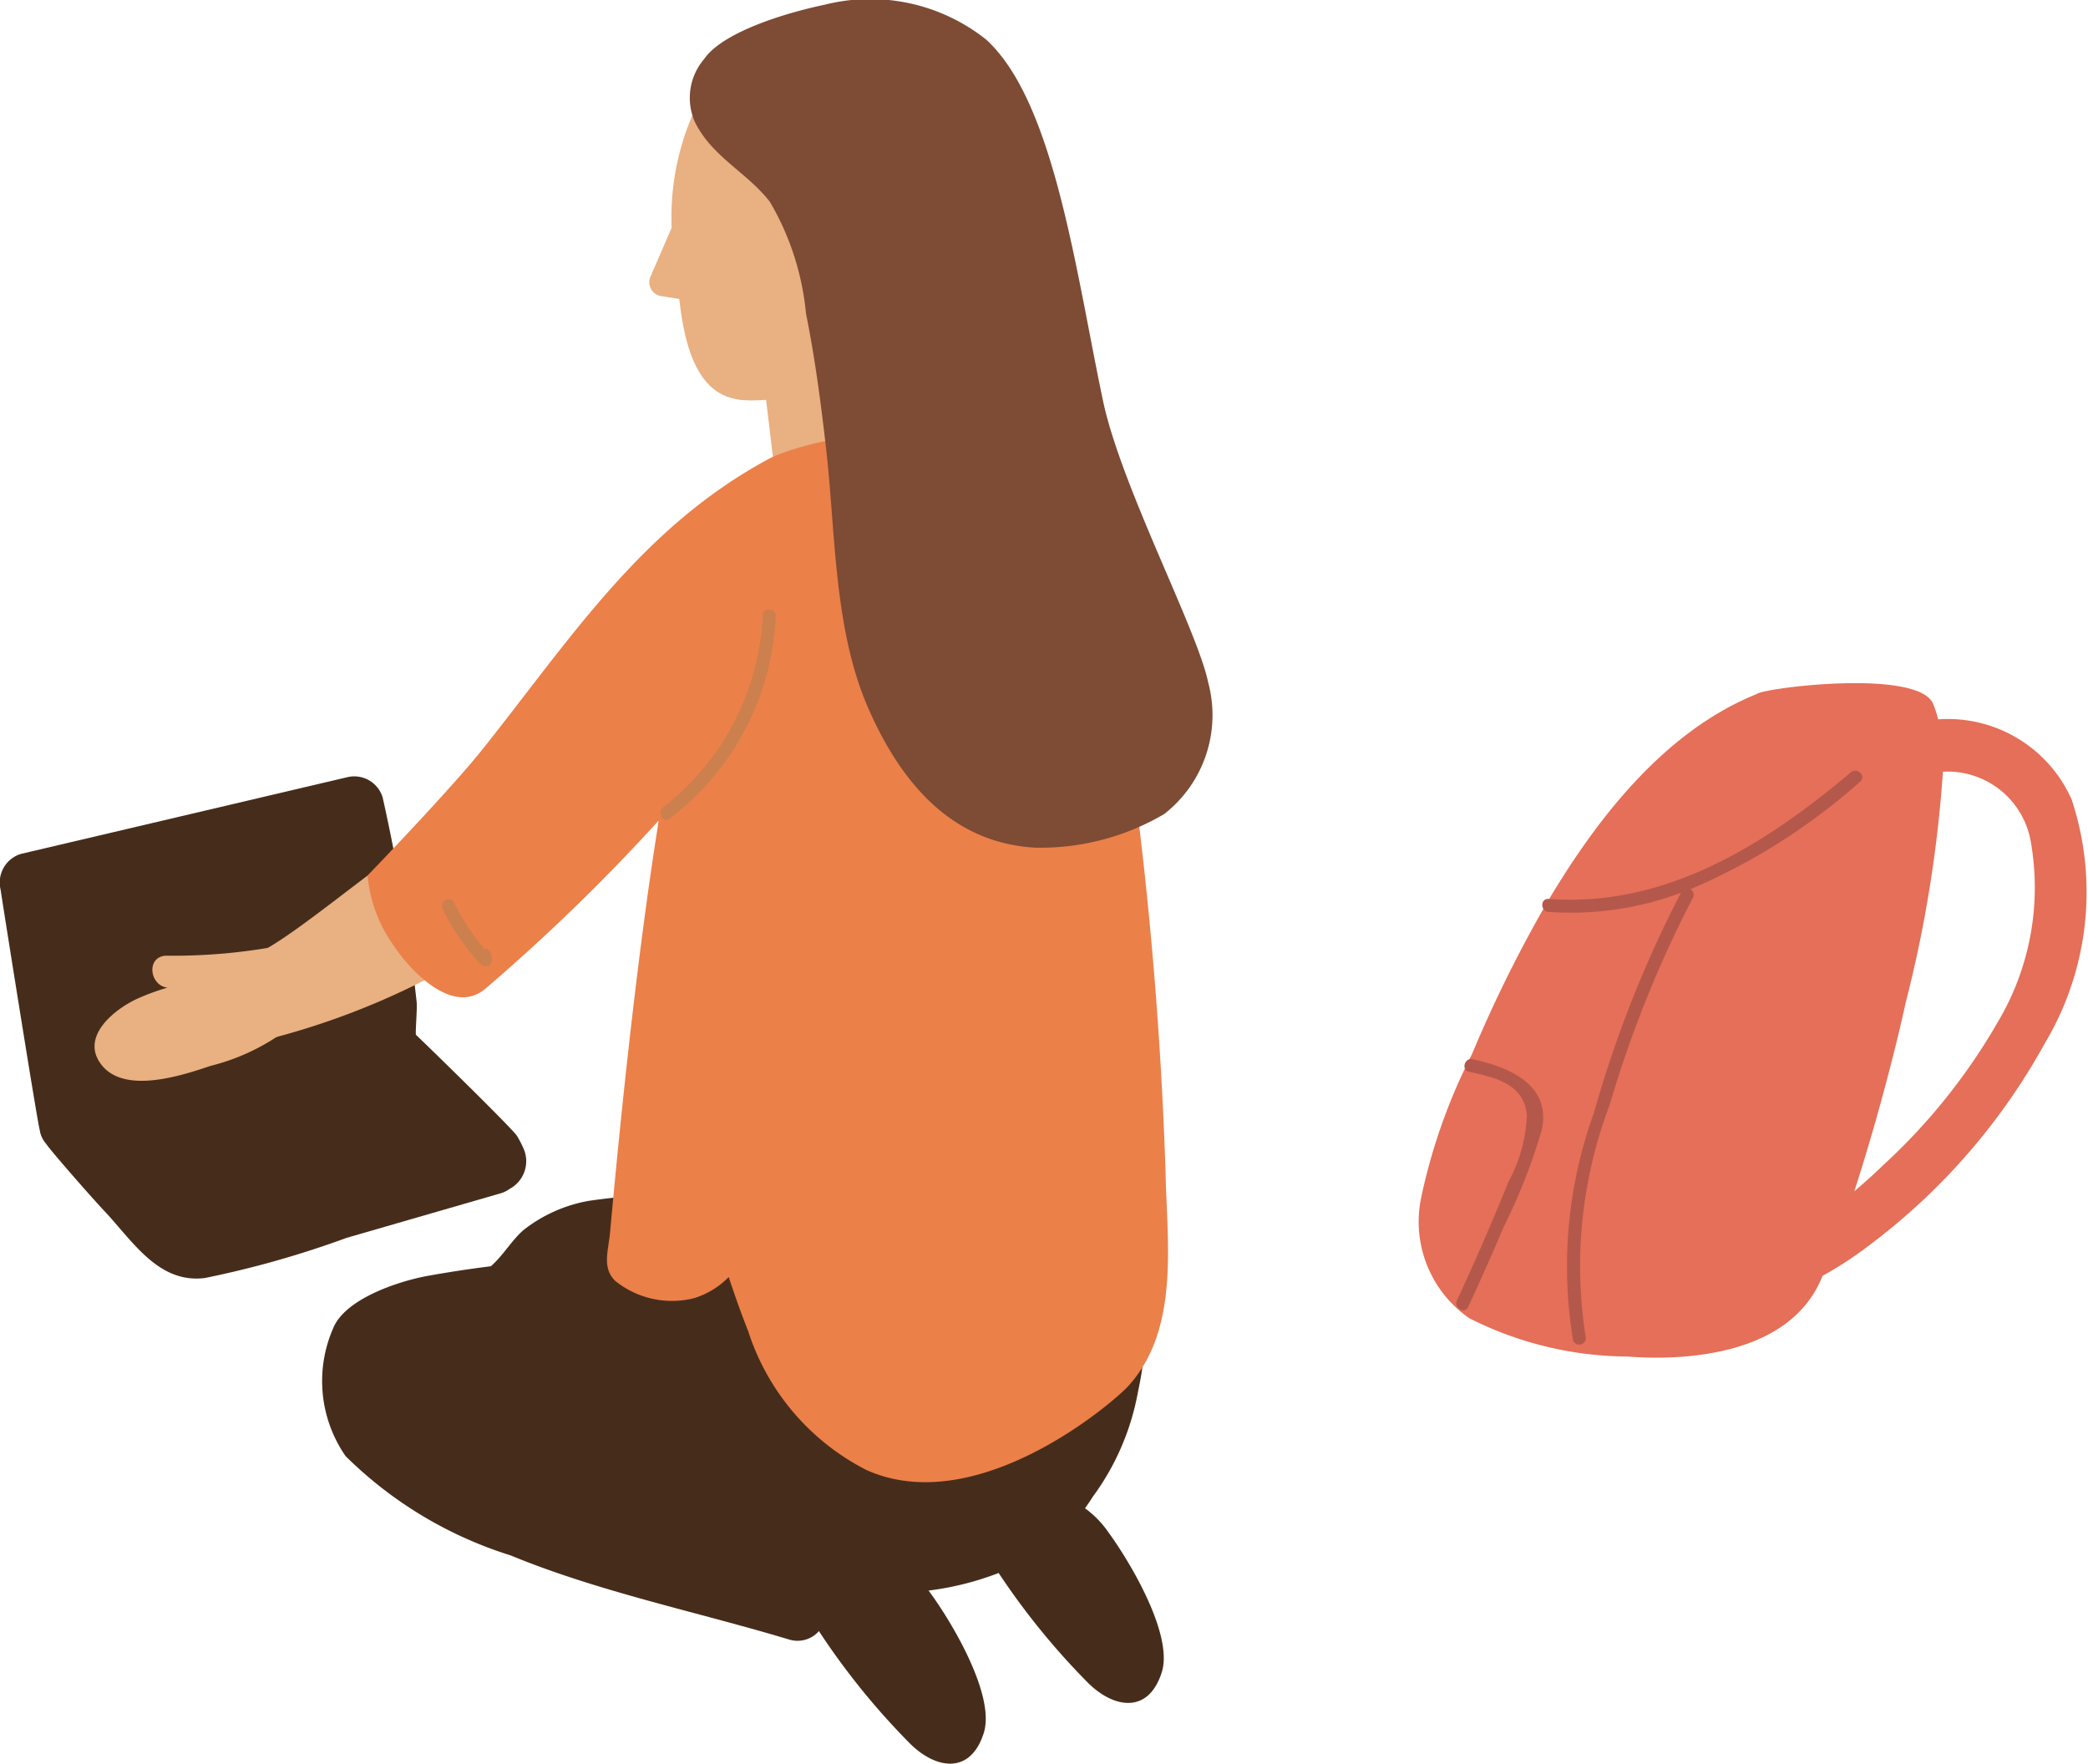
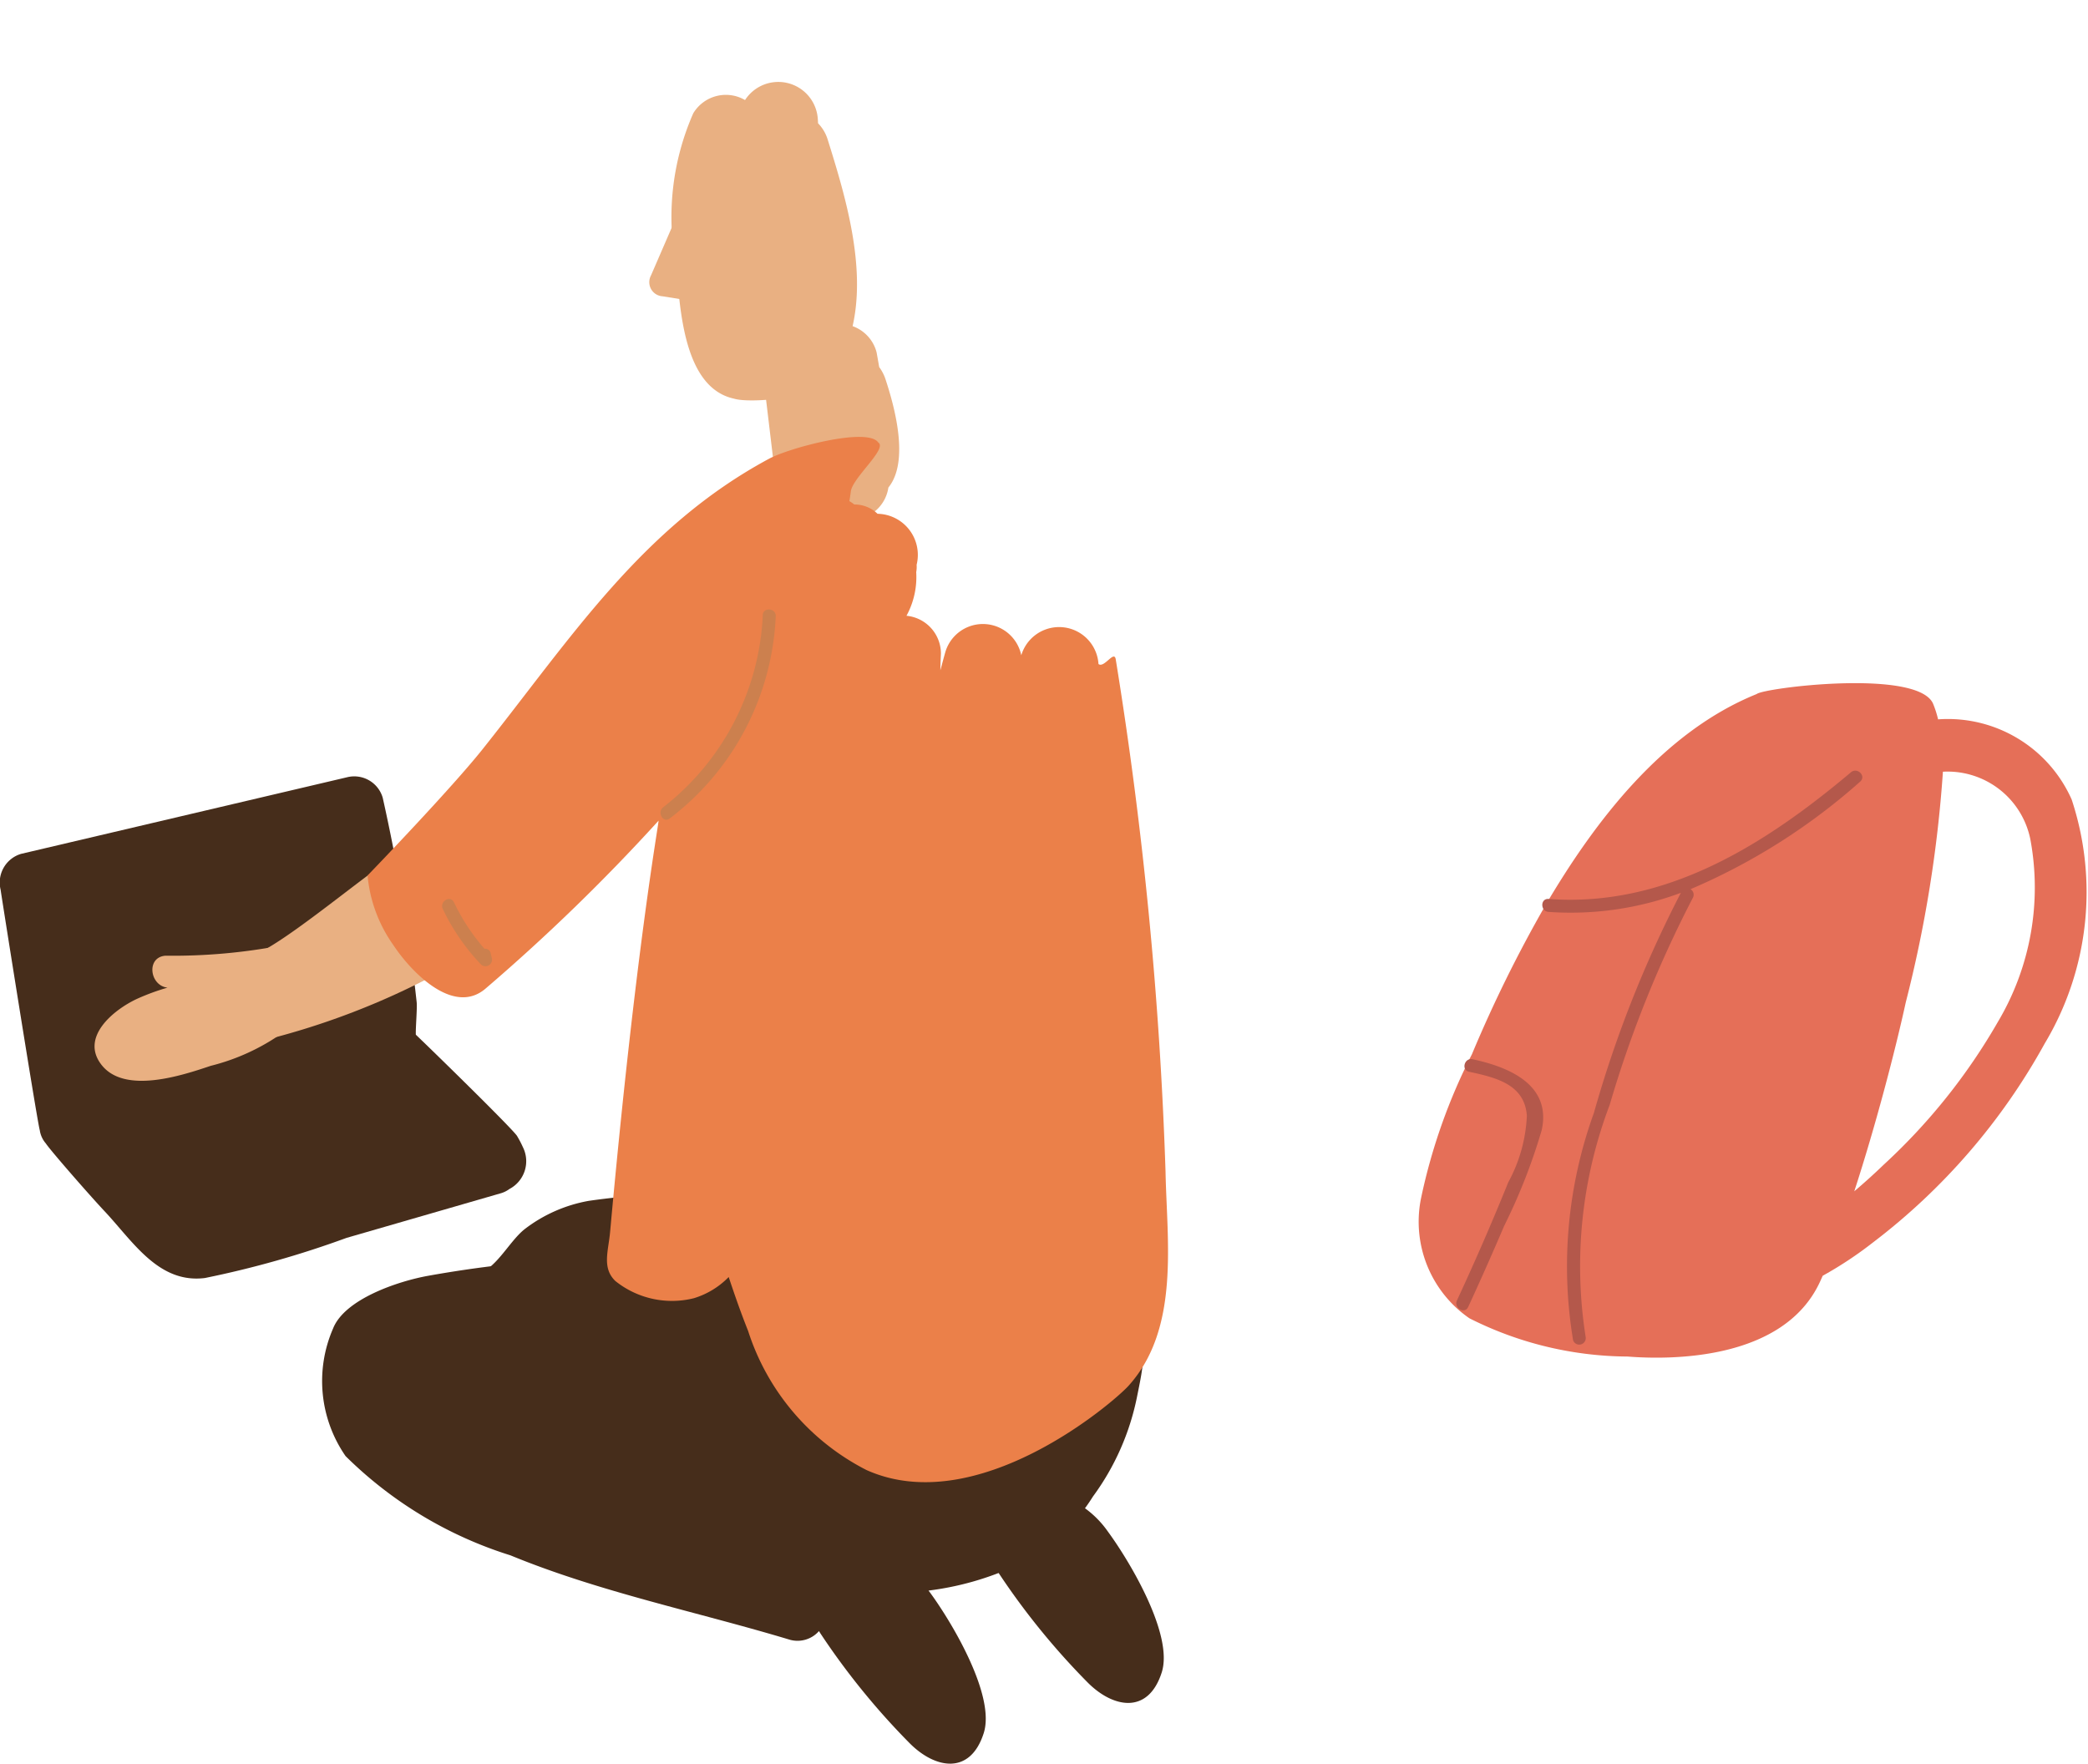
<svg xmlns="http://www.w3.org/2000/svg" width="46.144" height="38.975" viewBox="0 0 46.144 38.975">
  <g id="sec02-illust01" transform="translate(-15.067 -1623.377)">
    <path id="パス_1542" data-name="パス 1542" d="M26.623,1648.728a2.233,2.233,0,0,0-.124-.238c-.028-.092-1.821-1.846-2.242-2.247-.008-.128.033-.591.018-.721a41.048,41.048,0,0,0-.75-4.516.655.655,0,0,0-.794-.451l-7.2,1.692a.661.661,0,0,0-.45.794c0,.026.813,5.152.865,5.312a.571.571,0,0,0,.135.294c.082.132.974,1.154,1.3,1.5.627.669,1.191,1.6,2.213,1.473a21.567,21.567,0,0,0,3.131-.887l3.416-.988a.607.607,0,0,0,.185-.093A.694.694,0,0,0,26.623,1648.728Z" fill="#462d1b" />
    <path id="パス_1543" data-name="パス 1543" d="M30.648,1649.752a16.25,16.25,0,0,0-2.567.162,3.255,3.255,0,0,0-1.421.627c-.357.283-.651.93-1.109,1.01a.535.535,0,0,0-.372.225c-.579.294-.228,1.331.519,1.185a2.824,2.824,0,0,0,.952-.366.666.666,0,0,0,.529.141l1.342-.2c.308-.046.924,0,1.118-.274l.071,0a.662.662,0,0,0,.805.464,5.978,5.978,0,0,0,.835-.391.538.538,0,0,0,.467-.309,1.742,1.742,0,0,0,.512-.583C32.78,1651.166,30.923,1649.777,30.648,1649.752Z" fill="#462d1b" />
    <path id="パス_1544" data-name="パス 1544" d="M26.939,1641.648c-1.062-1.31-2.3.072-3.273.734-.68.465-1.994,1.557-2.73,1.971-.63.355-.558.269-.4,1.195a.112.112,0,0,0,.013.024c.274.48.119.853.661.713a16.653,16.653,0,0,0,4.265-1.815,4.2,4.2,0,0,0,1.614-1.489A1.112,1.112,0,0,0,26.939,1641.648Z" fill="#e9b082" />
    <path id="パス_1545" data-name="パス 1545" d="M21.7,1644.708l-.011-.024c.047-.233-.1-.5-.388-.416a12.755,12.755,0,0,1-2.577.229c-.433.033-.349.663.045.706a4.923,4.923,0,0,0-.673.247c-.51.236-1.273.848-.78,1.466.518.649,1.787.223,2.407.015A4.729,4.729,0,0,0,22.1,1645.5.5.5,0,0,0,21.7,1644.708Z" fill="#e9b082" />
    <path id="パス_1546" data-name="パス 1546" d="M37.012,1657.311c.049.047.095.1.144.146-.331.1-.268.3-.027.67a16.032,16.032,0,0,0,1.973,2.429c.562.566,1.339.717,1.639-.221.264-.826-.7-2.445-1.192-3.115a2.167,2.167,0,0,0-2.14-.893A.581.581,0,0,0,37.012,1657.311Z" fill="#462d1b" />
    <path id="パス_1547" data-name="パス 1547" d="M40.009,1652.32a.658.658,0,0,0-.714-.131.639.639,0,0,0-.774.234,6.265,6.265,0,0,0-2.242-.154c-.412,0-.859-.022-1.3-.011a.547.547,0,0,0-.459-.486,25.828,25.828,0,0,0-6.74-.574,25.561,25.561,0,0,0-3.253.373c-.656.118-1.843.511-2.1,1.166a2.912,2.912,0,0,0,.277,2.818,8.985,8.985,0,0,0,3.643,2.193c1.983.816,4.123,1.247,6.177,1.866a.63.63,0,0,0,.642-.192l.029.047a16.032,16.032,0,0,0,1.973,2.429c.561.566,1.339.717,1.639-.221.264-.826-.7-2.445-1.193-3.115l-.027-.035a6.513,6.513,0,0,0,1.967-.567,4.13,4.13,0,0,0,1.667-1.512,5.569,5.569,0,0,0,.973-2.2C40.321,1653.613,40.514,1652.832,40.009,1652.32Z" fill="#462d1b" />
    <path id="パス_1548" data-name="パス 1548" d="M33.359,1626.462a.886.886,0,0,0-.213-.36l-.005-.083a.875.875,0,0,0-1.609-.431.841.841,0,0,0-1.144.292,5.7,5.7,0,0,0-.373,3.407c.081.881.151,2.659,1.274,2.9.411.13,2.349-.064,2.287-.64l-.008-.087c.031-.053.061-.106.089-.16C34.388,1629.835,33.816,1627.921,33.359,1626.462Z" fill="#e9b082" />
    <path id="パス_1549" data-name="パス 1549" d="M34.634,1631.751a.955.955,0,0,0-.137-.262c-.019-.109-.038-.218-.058-.327a.839.839,0,0,0-.792-.626.991.991,0,0,0-.932.013.863.863,0,0,0-.814.858l.288,2.41a.911.911,0,0,0,.864.827.927.927,0,0,0,.273.016.835.835,0,0,0,1.374-.509C35.172,1633.572,34.834,1632.356,34.634,1631.751Z" fill="#e9b082" />
    <path id="パス_1550" data-name="パス 1550" d="M40.825,1649.271a88.765,88.765,0,0,0-1.1-11.32c-.033-.22-.255.2-.382.1a.872.872,0,0,0-1.706-.193.866.866,0,0,0-1.676-.079c-.039.136-.075.274-.112.411,0-.125.007-.249.012-.373a.84.84,0,0,0-.761-.832,1.791,1.791,0,0,0,.215-.965.63.63,0,0,0,.009-.162.908.908,0,0,0-.864-1.127.726.726,0,0,0-.513-.205,1,1,0,0,0-.109-.075c.012-.07.023-.141.032-.215.041-.306.815-.944.607-1.08-.241-.347-1.974.121-2.415.359-2.812,1.513-4.373,3.962-6.336,6.426-.669.838-2.305,2.546-2.536,2.783a3.146,3.146,0,0,0,.563,1.528c.409.621,1.34,1.572,2.042.974a42.748,42.748,0,0,0,3.826-3.713c0,.1-.506,2.857-1.071,9.089-.038.422-.184.792.115,1.083a2,2,0,0,0,1.737.381,1.813,1.813,0,0,0,.769-.468c.133.4.273.8.429,1.191a5.25,5.25,0,0,0,2.618,3.075c2.446,1.094,5.46-1.494,5.794-1.868C41.147,1652.732,40.854,1650.806,40.825,1649.271Z" fill="#eb8049" />
-     <path id="パス_1551" data-name="パス 1551" d="M41.767,1638.457c-.237-1.154-1.924-4.329-2.325-6.228-.6-2.849-1.076-6.606-2.582-7.978a4.118,4.118,0,0,0-3.587-.765c-.624.128-2.2.546-2.648,1.2a1.318,1.318,0,0,0-.2,1.389c.381.772,1.147,1.108,1.654,1.759a5.966,5.966,0,0,1,.8,2.471c.2.991.332,1.994.446,3,.212,1.87.167,3.979.932,5.726.669,1.525,1.757,2.963,3.677,3.078a5.4,5.4,0,0,0,2.861-.742A2.774,2.774,0,0,0,41.767,1638.457Z" fill="#7e4b34" />
    <path id="パス_1552" data-name="パス 1552" d="M60.85,1641.045a2.993,2.993,0,0,0-2.952-1.771,2.238,2.238,0,0,0-.11-.344c-.334-.78-3.745-.353-3.9-.215-2.066.835-3.569,2.8-4.668,4.669a29.372,29.372,0,0,0-1.624,3.291,12.775,12.775,0,0,0-1.119,3.155,2.592,2.592,0,0,0,1.064,2.68,7.841,7.841,0,0,0,3.494.845c.886.07,3.442.114,4.255-1.656.019-.042.039-.085.058-.129a8.464,8.464,0,0,0,1.106-.732,14.021,14.021,0,0,0,3.8-4.4A6.515,6.515,0,0,0,60.85,1641.045Zm-1.636,4.924a13.246,13.246,0,0,1-2.512,3.141q-.318.307-.656.593c.47-1.444.9-3.087,1.137-4.172a28.287,28.287,0,0,0,.822-5.1,1.866,1.866,0,0,1,1.931,1.489A5.81,5.81,0,0,1,59.214,1645.969Z" fill="#e56f58" />
    <path id="パス_1553" data-name="パス 1553" d="M32.211,1636.984c-.009-.184-.3-.185-.287,0a5.71,5.71,0,0,1-2.2,4.232c-.145.111,0,.36.144.248A5.937,5.937,0,0,0,32.211,1636.984Z" fill="#cc804e" />
    <path id="パス_1554" data-name="パス 1554" d="M25.935,1644.544l-.024-.1a.123.123,0,0,0-.137-.1,4.5,4.5,0,0,1-.674-1.026c-.079-.166-.326-.021-.248.145a4.713,4.713,0,0,0,.843,1.226A.145.145,0,0,0,25.935,1644.544Z" fill="#cc804e" />
    <path id="パス_1555" data-name="パス 1555" d="M55.973,1640.443c-1.9,1.6-4.1,2.992-6.684,2.8-.184-.014-.183.273,0,.286a6.966,6.966,0,0,0,2.925-.422,25.789,25.789,0,0,0-1.922,4.863,9.968,9.968,0,0,0-.46,5.026.144.144,0,0,0,.277-.076,10.042,10.042,0,0,1,.531-5.125,25.462,25.462,0,0,1,1.839-4.578.143.143,0,0,0-.052-.19,13.752,13.752,0,0,0,3.749-2.377C56.317,1640.527,56.114,1640.325,55.973,1640.443Z" fill="#b4584b" />
    <path id="パス_1556" data-name="パス 1556" d="M47.61,1646.785c-.18-.038-.257.239-.076.277.6.128,1.23.282,1.276.974a3.379,3.379,0,0,1-.411,1.469q-.534,1.319-1.134,2.61c-.076.166.171.312.248.145q.411-.89.795-1.791a12.877,12.877,0,0,0,.83-2.117C49.358,1647.352,48.422,1646.958,47.61,1646.785Z" fill="#b4584b" />
    <path id="パス_1557" data-name="パス 1557" d="M29.711,1629.925l.85.136.117-1.689-.564-.432-.66,1.523A.313.313,0,0,0,29.711,1629.925Z" fill="#e9b082" />
  </g>
</svg>